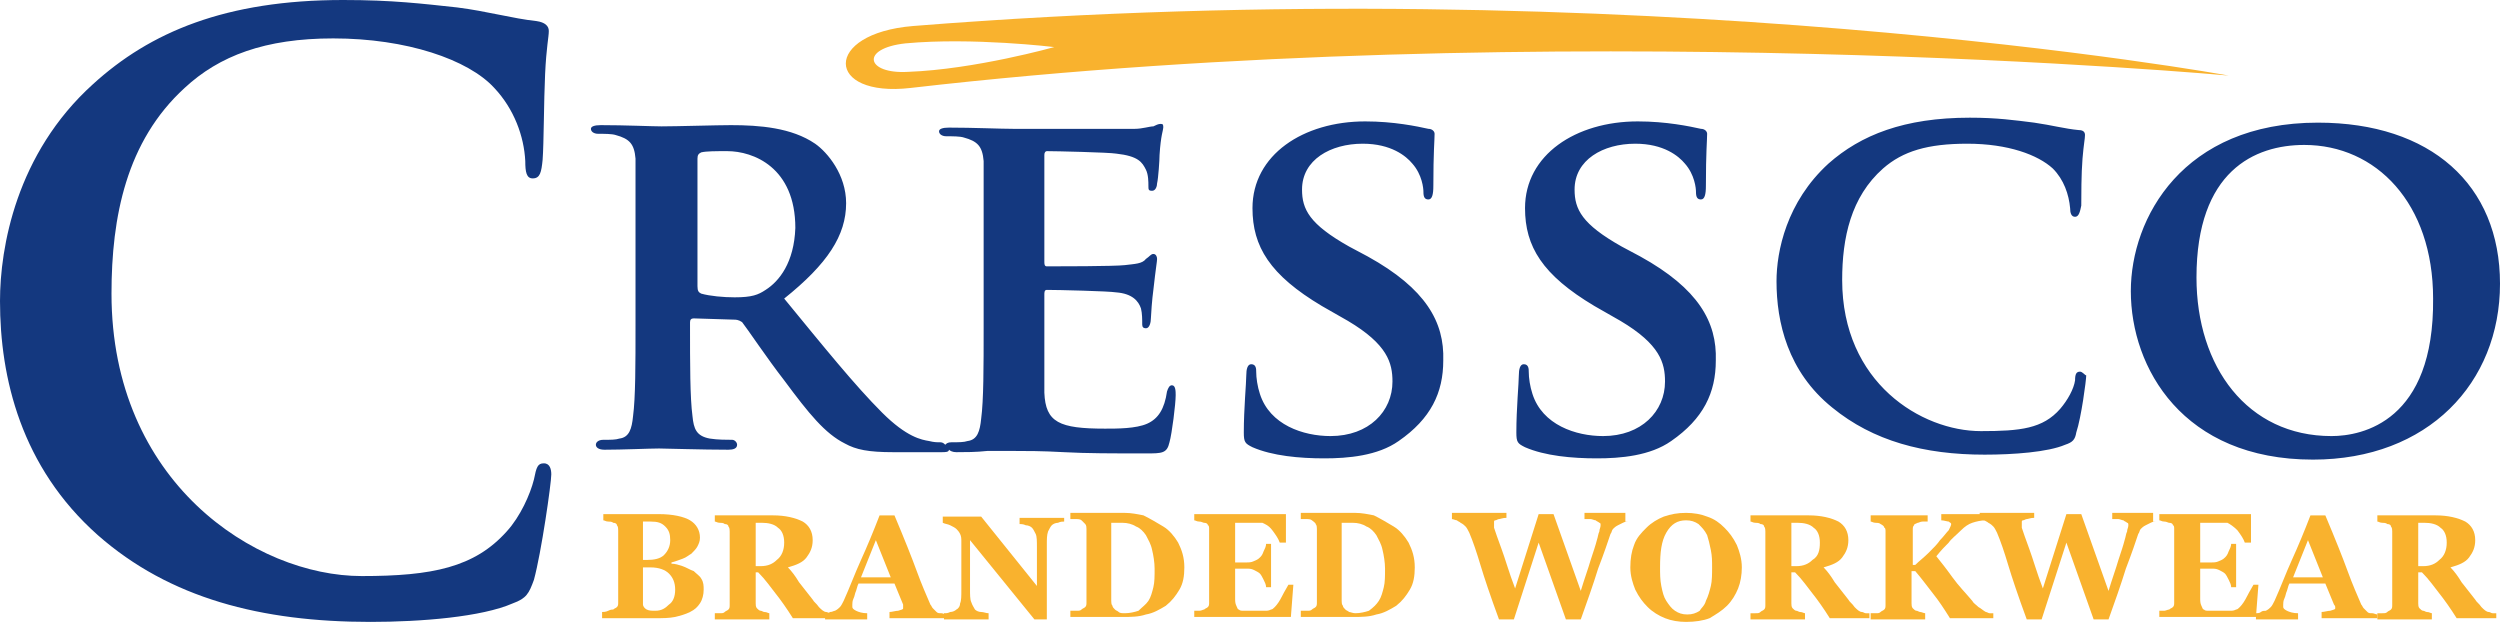
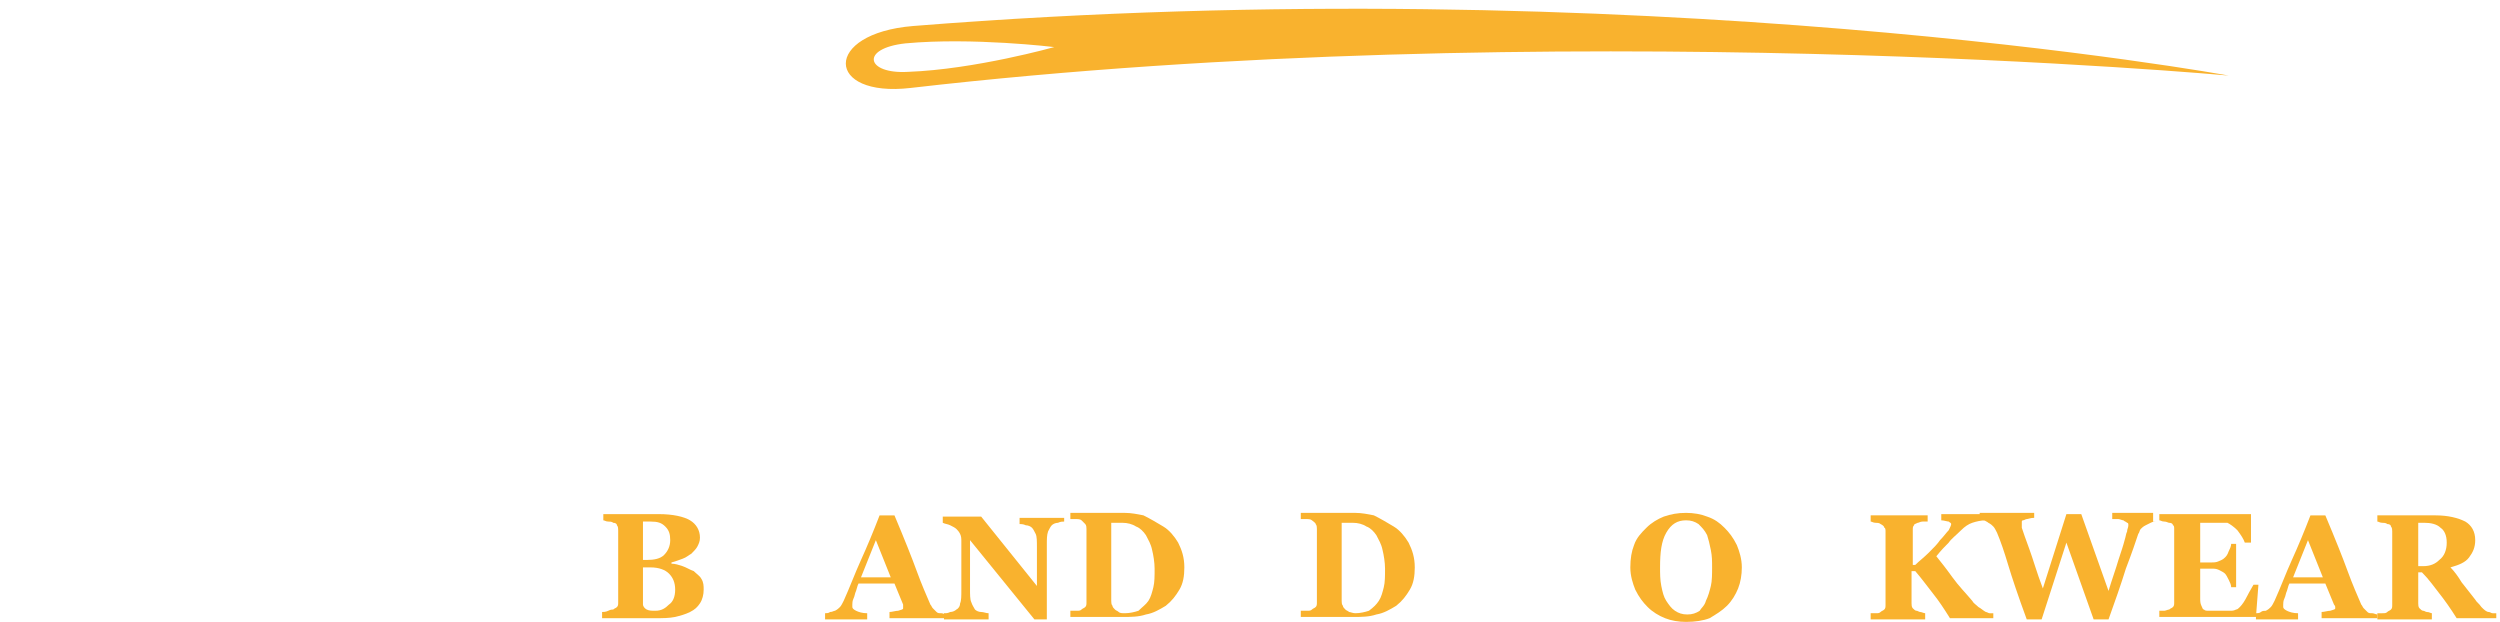
<svg xmlns="http://www.w3.org/2000/svg" version="1.1" id="Layer_1" x="0px" y="0px" viewBox="0 0 201.8 50.2" style="enable-background:new 0 0 201.8 50.2;" xml:space="preserve">
  <style type="text/css">
	.st0{fill:#14387F;}
	.st1{fill:#F9B22E;}
</style>
  <g>
-     <path class="st0" d="M43.9,37.4c-0.5,0-0.6,0.3-0.8,1.3c-0.3,1.2-1.1,3-2.2,4.2c-2.6,2.9-6,3.6-11.7,3.6C20.6,46.5,9,38.9,9,23.7   c0-6.2,1.2-12.3,5.9-16.6c2.8-2.6,6.5-4,12-4c5.9,0,10.9,1.7,13,4c1.6,1.7,2.4,3.9,2.5,5.9c0,0.9,0.1,1.4,0.6,1.4   c0.6,0,0.7-0.5,0.8-1.5c0.1-1.3,0.1-4.8,0.2-6.9c0.1-2.2,0.3-3,0.3-3.5c0-0.4-0.3-0.7-1-0.8c-1.9-0.2-4-0.8-6.4-1.1   C34.1,0.3,31.7,0,27.7,0C18.2,0,12.1,2.6,7.5,6.8C1.3,12.4,0,20,0,24.3c0,6.2,1.7,13.4,7.9,18.9c5.8,5.1,13.2,7,22,7   c4.1,0,9-0.4,11.5-1.5c1.1-0.4,1.3-0.8,1.7-1.9c0.6-2.2,1.4-7.8,1.4-8.5C44.5,37.9,44.4,37.4,43.9,37.4z M167.9,30   c-0.3,0-0.4,0.2-0.4,0.7c-0.1,0.7-0.6,1.6-1.2,2.3c-1.4,1.6-3.2,1.8-6.4,1.8c-4.8,0-11.2-3.9-11.2-12.2c0-3.4,0.7-6.7,3.3-9   c1.6-1.4,3.6-2,6.8-2c3.3,0,5.7,0.9,6.9,2c0.9,0.9,1.3,2.1,1.4,3.2c0,0.4,0.1,0.7,0.4,0.7c0.3,0,0.4-0.4,0.5-0.9   c0-0.7,0-2.6,0.1-3.8c0.1-1.2,0.2-1.6,0.2-1.9c0-0.2-0.1-0.4-0.5-0.4c-1.1-0.1-2.2-0.4-3.6-0.6c-1.6-0.2-3-0.4-5.2-0.4   c-5.3,0-8.8,1.4-11.4,3.7c-3.4,3.1-4.2,7.1-4.2,9.5c0,3.3,0.9,7.3,4.5,10.2c3.3,2.7,7.4,3.8,12.3,3.8c2.3,0,5.1-0.2,6.5-0.8   c0.6-0.2,0.8-0.4,0.9-1c0.4-1.2,0.8-4.2,0.8-4.6C168.3,30.3,168.1,30,167.9,30z M187.1,9.9c-10.9,0-15.1,7.7-15.1,13.6   c0,6.2,4.2,13.6,14.7,13.6c9.3,0,15.1-6.2,15.1-14.2S196.2,9.9,187.1,9.9z M188.2,35.2c-6.8,0-10.9-5.6-10.9-12.8   c0-8.6,4.7-10.7,8.7-10.7c5.8,0,10.4,4.7,10.4,12.4C196.5,34,190.7,35.2,188.2,35.2z M110.4,20.7l-1.5-0.8c-3.2-1.8-3.8-3-3.8-4.6   c0-2.4,2.3-3.7,4.9-3.7c2.3,0,3.5,1,4,1.6c0.8,0.9,0.9,2,0.9,2.3c0,0.4,0.1,0.6,0.4,0.6c0.3,0,0.4-0.4,0.4-1.1   c0-2.7,0.1-3.7,0.1-4.2c0-0.2-0.2-0.4-0.5-0.4c-0.9-0.2-2.8-0.6-5.1-0.6c-5,0-9.1,2.7-9.1,7c0,3.1,1.4,5.4,5.6,7.9l2.1,1.2   c3.2,1.9,3.6,3.4,3.6,4.9c0,2.4-1.9,4.4-5,4.4c-2.2,0-4.9-0.9-5.7-3.4c-0.2-0.6-0.3-1.3-0.3-1.8c0-0.2,0-0.6-0.4-0.6   c-0.3,0-0.4,0.4-0.4,0.9c0,0.6-0.2,2.7-0.2,4.6c0,0.8,0.1,0.9,0.7,1.2c1.6,0.7,3.8,0.9,5.8,0.9c1.9,0,4.3-0.2,6-1.4   c2.6-1.8,3.6-3.9,3.6-6.5C116.6,26,115.1,23.3,110.4,20.7z M94.6,31.1c-0.2,0-0.3,0.2-0.4,0.5c-0.2,1.4-0.7,2.2-1.6,2.6   c-0.9,0.4-2.4,0.4-3.4,0.4c-3.7,0-4.8-0.5-4.9-2.9c0-1,0-4,0-5.1v-2.8c0-0.2,0-0.4,0.2-0.4c0.9,0,5,0.1,5.6,0.2   c1.3,0.1,1.8,0.7,2,1.3c0.1,0.4,0.1,0.9,0.1,1.3c0,0.2,0.1,0.3,0.3,0.3c0.3,0,0.4-0.5,0.4-0.8c0-0.2,0.1-1.6,0.2-2.3   c0.2-1.8,0.3-2.3,0.3-2.5c0-0.2-0.1-0.4-0.3-0.4c-0.2,0-0.3,0.2-0.6,0.4c-0.3,0.4-0.9,0.4-1.7,0.5c-0.8,0.1-5.5,0.1-6.3,0.1   c-0.2,0-0.2-0.2-0.2-0.4v-8.6c0-0.2,0.1-0.3,0.2-0.3c0.7,0,5,0.1,5.6,0.2c1.8,0.2,2.1,0.7,2.4,1.3c0.2,0.4,0.2,1,0.2,1.3   c0,0.3,0,0.4,0.3,0.4c0.3,0,0.4-0.4,0.4-0.6c0.1-0.4,0.2-1.9,0.2-2.3c0.1-1.6,0.3-2,0.3-2.2c0-0.2,0-0.3-0.2-0.3   c-0.2,0-0.4,0.1-0.6,0.2c-0.3,0-0.9,0.2-1.5,0.2c-0.7,0-8.7,0-9.8,0c-1,0-3.3-0.1-5.2-0.1c-0.5,0-0.8,0.1-0.8,0.3   c0,0.2,0.2,0.4,0.6,0.4c0.5,0,1.1,0,1.4,0.1c1.1,0.3,1.5,0.7,1.6,1.9c0,1.1,0,2.1,0,7.3v6.1c0,3.2,0,5.9-0.2,7.4   c-0.1,1-0.3,1.7-1.1,1.8c-0.3,0.1-0.7,0.1-1.3,0.1c-0.3,0-0.4,0.1-0.5,0.2c-0.1-0.1-0.2-0.2-0.4-0.2c-0.3,0-0.5,0-0.9-0.1   c-0.6-0.1-1.8-0.3-3.8-2.3c-2.2-2.2-4.7-5.3-7.9-9.2c3.5-2.8,5-5.1,5-7.7c0-2.3-1.5-4.1-2.5-4.8c-1.9-1.3-4.5-1.5-6.8-1.5   c-1.1,0-4.4,0.1-5.6,0.1c-0.7,0-3-0.1-4.9-0.1c-0.5,0-0.8,0.1-0.8,0.3c0,0.2,0.2,0.4,0.6,0.4c0.5,0,1.1,0,1.4,0.1   c1.1,0.3,1.5,0.7,1.6,1.9c0,1.1,0,2.1,0,7.3v6.1c0,3.2,0,5.9-0.2,7.4c-0.1,1-0.3,1.7-1.1,1.8c-0.3,0.1-0.7,0.1-1.3,0.1   c-0.4,0-0.6,0.2-0.6,0.4c0,0.2,0.2,0.4,0.7,0.4c1.4,0,3.7-0.1,4.4-0.1c0.5,0,3.5,0.1,5.6,0.1c0.4,0,0.7-0.1,0.7-0.4   c0-0.2-0.2-0.4-0.4-0.4c-0.4,0-1.2,0-1.8-0.1c-1.1-0.2-1.3-0.8-1.4-1.8c-0.2-1.5-0.2-4.2-0.2-7.4V26c0-0.2,0.1-0.3,0.3-0.3l3.2,0.1   c0.2,0,0.4,0,0.7,0.2c0.4,0.5,2,2.9,3.4,4.7c2,2.7,3.3,4.3,4.9,5.1c0.9,0.5,1.9,0.7,3.9,0.7H76c0.3,0,0.6,0,0.6-0.2   c0.1,0.1,0.3,0.2,0.6,0.2c0.7,0,1.6,0,2.5-0.1c0.9,0,1.6,0,2,0c1.1,0,2.4,0,4.2,0.1c1.8,0.1,3.9,0.1,6.6,0.1c1.3,0,1.7,0,1.9-0.9   c0.2-0.7,0.5-3.1,0.5-3.8C94.9,31.6,94.9,31.1,94.6,31.1z M61.8,23.4c-0.6,0.4-1.1,0.6-2.5,0.6c-0.9,0-2-0.1-2.7-0.3   c-0.2-0.1-0.3-0.2-0.3-0.6V12.8c0-0.3,0.1-0.4,0.3-0.5c0.4-0.1,1.2-0.1,2.1-0.1c2.1,0,5.5,1.3,5.5,6.2   C64.1,21.2,62.9,22.7,61.8,23.4z M132.4,20.7l-1.5-0.8c-3.2-1.8-3.8-3-3.8-4.6c0-2.4,2.3-3.7,4.9-3.7c2.3,0,3.5,1,4,1.6   c0.8,0.9,0.9,2,0.9,2.3c0,0.4,0.1,0.6,0.4,0.6c0.3,0,0.4-0.4,0.4-1.1c0-2.7,0.1-3.7,0.1-4.2c0-0.2-0.2-0.4-0.5-0.4   c-0.9-0.2-2.8-0.6-5.1-0.6c-5,0-9.1,2.7-9.1,7c0,3.1,1.4,5.4,5.6,7.9l2.1,1.2c3.2,1.9,3.6,3.4,3.6,4.9c0,2.4-1.9,4.4-5,4.4   c-2.2,0-4.9-0.9-5.7-3.4c-0.2-0.6-0.3-1.3-0.3-1.8c0-0.2,0-0.6-0.4-0.6c-0.3,0-0.4,0.4-0.4,0.9c0,0.6-0.2,2.7-0.2,4.6   c0,0.8,0.1,0.9,0.7,1.2c1.6,0.7,3.8,0.9,5.8,0.9c1.9,0,4.3-0.2,6-1.4c2.6-1.8,3.6-3.9,3.6-6.5C138.6,26,137.1,23.3,132.4,20.7z" />
    <path class="st1" d="M73.7,2.1c-7.3,0.6-7.1,5.8-0.2,5c52-6,106.4-1,106.4-1S132.4-2.6,73.7,2.1z M73.3,5.8   c-3.4,0.2-3.9-1.9-0.2-2.3C78.5,3,85.1,3.8,85.1,3.8S78.7,5.6,73.3,5.8z" />
  </g>
  <g>
    <path class="st1" d="M56,46.1c0.2,0.2,0.5,0.4,0.6,0.6c0.2,0.3,0.2,0.6,0.2,0.9c0,0.4-0.1,0.8-0.3,1.1c-0.2,0.3-0.4,0.5-0.8,0.7   c-0.4,0.2-0.8,0.3-1.2,0.4c-0.5,0.1-1,0.1-1.6,0.1h-4.3v-0.5c0.1,0,0.3,0,0.5-0.1s0.3-0.1,0.4-0.1c0.1-0.1,0.2-0.1,0.3-0.2   c0.1-0.1,0.1-0.2,0.1-0.4v-5.8c0-0.1,0-0.3-0.1-0.4c0-0.1-0.1-0.2-0.3-0.2c-0.1-0.1-0.3-0.1-0.4-0.1c-0.2,0-0.3-0.1-0.4-0.1v-0.5   h4.5c1.1,0,2,0.2,2.5,0.5c0.5,0.3,0.8,0.8,0.8,1.4c0,0.3-0.1,0.5-0.2,0.7c-0.1,0.2-0.3,0.4-0.5,0.6c-0.2,0.1-0.4,0.3-0.7,0.4   c-0.3,0.1-0.5,0.2-0.9,0.3v0.1c0.3,0,0.6,0.1,0.9,0.2C55.4,45.8,55.7,46,56,46.1z M54.1,43.6c0-0.5-0.1-0.8-0.4-1.1   c-0.3-0.3-0.6-0.4-1.2-0.4c-0.1,0-0.2,0-0.3,0s-0.2,0-0.3,0v3.1h0.3c0.6,0,1.1-0.1,1.4-0.4C53.9,44.5,54.1,44.1,54.1,43.6z    M54.5,47.6c0-0.6-0.2-1-0.5-1.3c-0.3-0.3-0.8-0.5-1.5-0.5c-0.1,0-0.2,0-0.3,0c-0.1,0-0.2,0-0.3,0v3c0,0.1,0.1,0.3,0.3,0.4   c0.2,0.1,0.4,0.1,0.7,0.1c0.5,0,0.8-0.2,1.1-0.5C54.3,48.6,54.5,48.2,54.5,47.6z" />
-     <path class="st1" d="M67.2,49.9h-3.2c-0.5-0.8-1-1.5-1.4-2c-0.4-0.5-0.8-1.1-1.4-1.7H61v2.5c0,0.1,0,0.3,0.1,0.4   c0.1,0.1,0.2,0.2,0.3,0.2c0.1,0,0.2,0.1,0.3,0.1c0.2,0,0.3,0.1,0.4,0.1v0.5h-4.4v-0.5c0.1,0,0.3,0,0.4,0c0.2,0,0.3,0,0.4-0.1   c0.1-0.1,0.2-0.1,0.3-0.2c0.1-0.1,0.1-0.2,0.1-0.4v-5.9c0-0.1,0-0.3-0.1-0.4c0-0.1-0.1-0.2-0.3-0.2c-0.1-0.1-0.3-0.1-0.4-0.1   c-0.2,0-0.3-0.1-0.4-0.1v-0.5h4.7c1,0,1.8,0.2,2.4,0.5c0.5,0.3,0.8,0.8,0.8,1.5c0,0.6-0.2,1-0.5,1.4c-0.3,0.4-0.8,0.6-1.5,0.8   c0.3,0.3,0.6,0.7,0.9,1.2c0.4,0.5,0.7,0.9,1.1,1.4c0.1,0.2,0.3,0.3,0.5,0.6c0.2,0.2,0.4,0.4,0.6,0.4c0.1,0,0.2,0.1,0.3,0.1   c0.1,0,0.2,0,0.3,0V49.9z M63.3,43.8c0-0.6-0.2-1-0.5-1.2c-0.3-0.3-0.8-0.4-1.3-0.4H61v3.5h0.4c0.6,0,1-0.2,1.3-0.5   C63.1,44.9,63.3,44.4,63.3,43.8z" />
    <path class="st1" d="M76.3,49.9h-4.5v-0.5c0.2,0,0.5-0.1,0.7-0.1c0.3-0.1,0.4-0.1,0.4-0.2c0,0,0-0.1,0-0.1c0,0,0-0.1,0-0.2   l-0.7-1.7h-2.9c-0.1,0.2-0.1,0.3-0.2,0.6c-0.1,0.2-0.1,0.4-0.2,0.6c-0.1,0.2-0.1,0.4-0.1,0.5c0,0.1,0,0.2,0,0.2   c0,0.1,0.1,0.2,0.3,0.3c0.2,0.1,0.5,0.2,0.9,0.2v0.5h-3.4v-0.5c0.1,0,0.3,0,0.4-0.1c0.2,0,0.3-0.1,0.4-0.1c0.2-0.1,0.3-0.2,0.4-0.3   c0.1-0.1,0.2-0.3,0.3-0.5c0.5-1.1,0.9-2.2,1.4-3.3c0.5-1.1,1-2.3,1.5-3.6h1.2c0.8,1.9,1.4,3.4,1.8,4.5c0.4,1.1,0.8,2,1.1,2.7   c0.1,0.1,0.1,0.2,0.2,0.3c0.1,0.1,0.2,0.2,0.3,0.3c0.1,0.1,0.2,0.1,0.4,0.1c0.1,0,0.3,0.1,0.4,0.1V49.9z M71.9,46.6l-1.2-3l-1.2,3   H71.9z" />
    <path class="st1" d="M85.9,42.1c-0.1,0-0.3,0-0.5,0.1c-0.2,0-0.4,0.1-0.5,0.2c-0.1,0.1-0.2,0.3-0.3,0.5c-0.1,0.3-0.1,0.6-0.1,1.1   V50h-1l-5.2-6.4v3.9c0,0.5,0,0.9,0.1,1.1c0.1,0.3,0.2,0.4,0.3,0.6c0.1,0.1,0.3,0.2,0.5,0.2s0.4,0.1,0.6,0.1v0.5h-3.6v-0.5   c0.2,0,0.3,0,0.5-0.1c0.2,0,0.4-0.1,0.5-0.2c0.2-0.1,0.3-0.3,0.3-0.5c0.1-0.2,0.1-0.6,0.1-1.1v-3.9c0-0.2,0-0.4-0.1-0.6   c-0.1-0.2-0.2-0.3-0.3-0.4c-0.1-0.1-0.3-0.2-0.5-0.3c-0.2-0.1-0.4-0.1-0.6-0.2v-0.5h3.1l4.5,5.6v-3.1c0-0.5,0-0.9-0.1-1.1   c-0.1-0.2-0.2-0.4-0.3-0.5c-0.1-0.1-0.3-0.2-0.5-0.2c-0.2-0.1-0.4-0.1-0.5-0.1v-0.5h3.6V42.1z" />
    <path class="st1" d="M93.9,42.5c0.5,0.3,0.9,0.8,1.2,1.3c0.3,0.6,0.5,1.2,0.5,2c0,0.7-0.1,1.3-0.4,1.8c-0.3,0.5-0.6,0.9-1.1,1.3   c-0.5,0.3-1,0.6-1.6,0.7c-0.6,0.2-1.2,0.2-1.9,0.2h-4.2v-0.5c0.1,0,0.3,0,0.5,0c0.2,0,0.3,0,0.4-0.1c0.1-0.1,0.2-0.1,0.3-0.2   c0.1-0.1,0.1-0.2,0.1-0.4v-5.9c0-0.1,0-0.3-0.1-0.4c-0.1-0.1-0.2-0.2-0.3-0.3c-0.1-0.1-0.3-0.1-0.5-0.1c-0.2,0-0.3,0-0.4,0v-0.5   h4.4c0.5,0,1,0.1,1.5,0.2C92.9,41.9,93.4,42.2,93.9,42.5z M92.7,48.5c0.2-0.3,0.3-0.7,0.4-1.1c0.1-0.4,0.1-0.9,0.1-1.5   c0-0.5-0.1-1.1-0.2-1.5c-0.1-0.5-0.3-0.8-0.5-1.2c-0.2-0.3-0.5-0.6-0.8-0.7c-0.3-0.2-0.7-0.3-1.1-0.3c-0.1,0-0.3,0-0.5,0   c-0.2,0-0.3,0-0.4,0v6.3c0,0.1,0,0.3,0.1,0.4c0,0.1,0.1,0.2,0.2,0.3c0.1,0.1,0.2,0.1,0.3,0.2s0.3,0.1,0.5,0.1   c0.4,0,0.8-0.1,1.1-0.2C92.2,49,92.5,48.8,92.7,48.5z" />
-     <path class="st1" d="M103.7,43.8h-0.4c-0.1-0.3-0.3-0.6-0.6-1s-0.6-0.5-0.8-0.6c-0.1,0-0.3,0-0.5,0c-0.2,0-0.4,0-0.5,0h-1.2v3.2   h0.9c0.2,0,0.4,0,0.6-0.1c0.2-0.1,0.3-0.1,0.5-0.3c0.1-0.1,0.2-0.2,0.3-0.5c0.1-0.2,0.2-0.4,0.2-0.6h0.4v3.5h-0.4   c0-0.2-0.1-0.4-0.2-0.6c-0.1-0.2-0.2-0.4-0.3-0.5c-0.1-0.1-0.3-0.2-0.5-0.3c-0.2-0.1-0.4-0.1-0.6-0.1h-0.9v2.4c0,0.2,0,0.4,0.1,0.6   s0.1,0.3,0.2,0.3c0.1,0.1,0.2,0.1,0.4,0.1c0.2,0,0.4,0,0.7,0c0.1,0,0.3,0,0.5,0c0.2,0,0.4,0,0.5,0c0.2,0,0.3,0,0.5-0.1   c0.1,0,0.2-0.1,0.3-0.2c0.2-0.2,0.4-0.5,0.6-0.9c0.2-0.4,0.4-0.7,0.5-0.9h0.4l-0.2,2.6h-7.8v-0.5c0.1,0,0.3,0,0.4,0   c0.2,0,0.3-0.1,0.4-0.1c0.1-0.1,0.2-0.1,0.3-0.2c0.1-0.1,0.1-0.2,0.1-0.4v-5.9c0-0.1,0-0.3-0.1-0.3c0-0.1-0.1-0.2-0.3-0.2   c-0.1,0-0.2-0.1-0.4-0.1c-0.2,0-0.3-0.1-0.4-0.1v-0.5h7.4V43.8z" />
    <path class="st1" d="M112.5,42.5c0.5,0.3,0.9,0.8,1.2,1.3c0.3,0.6,0.5,1.2,0.5,2c0,0.7-0.1,1.3-0.4,1.8c-0.3,0.5-0.6,0.9-1.1,1.3   c-0.5,0.3-1,0.6-1.6,0.7c-0.6,0.2-1.2,0.2-1.9,0.2H105v-0.5c0.1,0,0.3,0,0.5,0c0.2,0,0.3,0,0.4-0.1c0.1-0.1,0.2-0.1,0.3-0.2   c0.1-0.1,0.1-0.2,0.1-0.4v-5.9c0-0.1,0-0.3-0.1-0.4c0-0.1-0.2-0.2-0.3-0.3c-0.1-0.1-0.3-0.1-0.5-0.1c-0.2,0-0.3,0-0.4,0v-0.5h4.4   c0.5,0,1,0.1,1.5,0.2C111.5,41.9,112,42.2,112.5,42.5z M111.3,48.5c0.2-0.3,0.3-0.7,0.4-1.1s0.1-0.9,0.1-1.5c0-0.5-0.1-1.1-0.2-1.5   c-0.1-0.5-0.3-0.8-0.5-1.2c-0.2-0.3-0.5-0.6-0.8-0.7c-0.3-0.2-0.7-0.3-1.1-0.3c-0.1,0-0.3,0-0.5,0c-0.2,0-0.3,0-0.4,0v6.3   c0,0.1,0,0.3,0.1,0.4c0,0.1,0.1,0.2,0.2,0.3c0.1,0.1,0.2,0.1,0.3,0.2c0.1,0,0.3,0.1,0.5,0.1c0.4,0,0.8-0.1,1.1-0.2   C110.9,49,111.1,48.8,111.3,48.5z" />
-     <path class="st1" d="M131.4,42.1c-0.1,0-0.2,0-0.4,0.1s-0.2,0.1-0.4,0.2c-0.2,0.1-0.3,0.2-0.4,0.3c-0.1,0.1-0.1,0.3-0.2,0.4   c-0.2,0.6-0.5,1.5-1,2.8c-0.4,1.3-0.9,2.7-1.4,4.1h-1.2l-2.2-6.2l-2,6.2h-1.2c-0.7-1.9-1.2-3.4-1.5-4.4c-0.3-1-0.6-1.9-0.9-2.6   c-0.1-0.2-0.2-0.4-0.3-0.5c-0.1-0.1-0.2-0.2-0.4-0.3c-0.1-0.1-0.2-0.1-0.3-0.2c-0.1,0-0.3-0.1-0.4-0.1v-0.5h4.4v0.4   c-0.3,0-0.5,0.1-0.6,0.1c-0.1,0-0.2,0.1-0.3,0.1c-0.1,0-0.1,0.1-0.1,0.1c0,0,0,0.1,0,0.1c0,0.1,0,0.1,0,0.2c0,0.1,0,0.1,0,0.2   c0.1,0.3,0.3,0.9,0.6,1.7c0.3,0.8,0.6,1.9,1.1,3.2l1.9-6h1.2l2.2,6.2c0.3-1,0.6-1.8,0.8-2.5c0.2-0.6,0.4-1.2,0.5-1.6   c0.1-0.3,0.1-0.5,0.2-0.7c0-0.2,0.1-0.3,0.1-0.5c0-0.1,0-0.2-0.1-0.2c-0.1-0.1-0.2-0.1-0.3-0.2c-0.1,0-0.3-0.1-0.4-0.1   c-0.2,0-0.3,0-0.5,0v-0.5h3.3V42.1z" />
    <path class="st1" d="M139.2,42.6c0.4,0.4,0.7,0.8,1,1.4c0.2,0.5,0.4,1.1,0.4,1.8c0,0.6-0.1,1.2-0.3,1.7c-0.2,0.5-0.5,1-0.9,1.4   c-0.4,0.4-0.9,0.7-1.4,1c-0.5,0.2-1.2,0.3-1.9,0.3c-0.6,0-1.2-0.1-1.7-0.3c-0.5-0.2-1-0.5-1.4-0.9c-0.4-0.4-0.7-0.8-1-1.4   c-0.2-0.5-0.4-1.1-0.4-1.8c0-0.7,0.1-1.3,0.3-1.8c0.2-0.6,0.6-1,1-1.4c0.4-0.4,0.9-0.7,1.4-0.9c0.6-0.2,1.1-0.3,1.8-0.3   c0.6,0,1.2,0.1,1.7,0.3C138.4,41.9,138.8,42.2,139.2,42.6z M137.7,48.5c0.2-0.4,0.3-0.8,0.4-1.2c0.1-0.4,0.1-1,0.1-1.5   c0-0.5,0-0.9-0.1-1.4c-0.1-0.5-0.2-0.9-0.3-1.2c-0.2-0.4-0.4-0.6-0.7-0.9c-0.3-0.2-0.6-0.3-1-0.3c-0.7,0-1.2,0.3-1.6,1   c-0.4,0.7-0.5,1.6-0.5,2.8c0,0.5,0,1,0.1,1.5c0.1,0.5,0.2,0.9,0.4,1.2c0.2,0.3,0.4,0.6,0.7,0.8c0.3,0.2,0.6,0.3,1,0.3   c0.4,0,0.7-0.1,1-0.3C137.3,49.1,137.6,48.9,137.7,48.5z" />
-     <path class="st1" d="M150.9,49.9h-3.2c-0.5-0.8-1-1.5-1.4-2c-0.4-0.5-0.8-1.1-1.4-1.7h-0.3v2.5c0,0.1,0,0.3,0.1,0.4   c0.1,0.1,0.2,0.2,0.3,0.2c0.1,0,0.2,0.1,0.3,0.1c0.2,0,0.3,0.1,0.4,0.1v0.5h-4.4v-0.5c0.1,0,0.3,0,0.4,0c0.2,0,0.3,0,0.4-0.1   c0.1-0.1,0.2-0.1,0.3-0.2c0.1-0.1,0.1-0.2,0.1-0.4v-5.9c0-0.1,0-0.3-0.1-0.4c0-0.1-0.1-0.2-0.3-0.2c-0.1-0.1-0.3-0.1-0.4-0.1   c-0.2,0-0.3-0.1-0.4-0.1v-0.5h4.7c1,0,1.8,0.2,2.4,0.5c0.5,0.3,0.8,0.8,0.8,1.5c0,0.6-0.2,1-0.5,1.4c-0.3,0.4-0.8,0.6-1.5,0.8   c0.3,0.3,0.6,0.7,0.9,1.2c0.4,0.5,0.7,0.9,1.1,1.4c0.1,0.2,0.3,0.3,0.5,0.6c0.2,0.2,0.4,0.4,0.6,0.4c0.1,0,0.2,0.1,0.3,0.1   c0.1,0,0.2,0,0.3,0V49.9z M146.9,43.8c0-0.6-0.2-1-0.5-1.2c-0.3-0.3-0.8-0.4-1.3-0.4h-0.5v3.5h0.4c0.6,0,1-0.2,1.3-0.5   C146.8,44.9,146.9,44.4,146.9,43.8z" />
    <path class="st1" d="M160.7,49.9h-3.3c-0.5-0.8-0.9-1.4-1.3-1.9c-0.4-0.5-0.9-1.2-1.5-1.9h-0.3v2.6c0,0.1,0,0.3,0.1,0.4   c0.1,0.1,0.2,0.2,0.3,0.2c0.1,0,0.2,0.1,0.3,0.1c0.1,0,0.3,0.1,0.4,0.1v0.5h-4.4v-0.5c0.1,0,0.3,0,0.4,0c0.2,0,0.3,0,0.4-0.1   c0.1-0.1,0.2-0.1,0.3-0.2c0.1-0.1,0.1-0.2,0.1-0.4v-5.9c0-0.1,0-0.3-0.1-0.3c0-0.1-0.1-0.2-0.3-0.3c-0.1-0.1-0.3-0.1-0.4-0.1   c-0.2,0-0.3-0.1-0.4-0.1v-0.5h4.6v0.5c-0.1,0-0.3,0-0.4,0c-0.2,0-0.3,0.1-0.4,0.1c-0.2,0.1-0.3,0.1-0.3,0.2   c-0.1,0.1-0.1,0.2-0.1,0.4v2.8h0.2c0.3-0.3,0.7-0.6,1.1-1c0.4-0.4,0.7-0.7,0.9-1c0.3-0.3,0.5-0.6,0.7-0.8c0.1-0.2,0.2-0.4,0.2-0.5   c0-0.1-0.1-0.1-0.2-0.2c-0.1,0-0.4-0.1-0.6-0.1v-0.5h3.6v0.5c-0.4,0-0.8,0.1-1.1,0.2c-0.3,0.1-0.6,0.3-0.9,0.6   c-0.4,0.4-0.8,0.7-1,1c-0.3,0.3-0.6,0.6-1,1.1c0.4,0.5,0.8,1,1.3,1.7c0.5,0.7,1.1,1.3,1.6,1.9c0.1,0.2,0.3,0.3,0.5,0.5   c0.2,0.1,0.4,0.3,0.6,0.4c0.1,0,0.2,0.1,0.3,0.1c0.1,0,0.2,0,0.3,0V49.9z" />
    <path class="st1" d="M174,42.1c-0.1,0-0.2,0-0.4,0.1s-0.2,0.1-0.4,0.2c-0.2,0.1-0.3,0.2-0.4,0.3c-0.1,0.1-0.1,0.3-0.2,0.4   c-0.2,0.6-0.5,1.5-1,2.8c-0.4,1.3-0.9,2.7-1.4,4.1h-1.2l-2.2-6.2l-2,6.2h-1.2c-0.7-1.9-1.2-3.4-1.5-4.4c-0.3-1-0.6-1.9-0.9-2.6   c-0.1-0.2-0.2-0.4-0.3-0.5c-0.1-0.1-0.2-0.2-0.4-0.3c-0.1-0.1-0.2-0.1-0.3-0.2c-0.1,0-0.3-0.1-0.4-0.1v-0.5h4.4v0.4   c-0.3,0-0.5,0.1-0.6,0.1s-0.2,0.1-0.3,0.1c-0.1,0-0.1,0.1-0.1,0.1c0,0,0,0.1,0,0.1c0,0.1,0,0.1,0,0.2c0,0.1,0,0.1,0,0.2   c0.1,0.3,0.3,0.9,0.6,1.7c0.3,0.8,0.6,1.9,1.1,3.2l1.9-6h1.2l2.2,6.2c0.3-1,0.6-1.8,0.8-2.5c0.2-0.6,0.4-1.2,0.5-1.6   c0.1-0.3,0.1-0.5,0.2-0.7c0-0.2,0.1-0.3,0.1-0.5c0-0.1,0-0.2-0.1-0.2c-0.1-0.1-0.2-0.1-0.3-0.2c-0.1,0-0.3-0.1-0.4-0.1   c-0.2,0-0.3,0-0.5,0v-0.5h3.3V42.1z" />
    <path class="st1" d="M181.6,43.8h-0.4c-0.1-0.3-0.3-0.6-0.6-1c-0.3-0.3-0.6-0.5-0.8-0.6c-0.1,0-0.3,0-0.5,0s-0.4,0-0.5,0h-1.2v3.2   h0.9c0.2,0,0.4,0,0.6-0.1c0.2-0.1,0.3-0.1,0.5-0.3c0.1-0.1,0.2-0.2,0.3-0.5c0.1-0.2,0.2-0.4,0.2-0.6h0.4v3.5h-0.4   c0-0.2-0.1-0.4-0.2-0.6c-0.1-0.2-0.2-0.4-0.3-0.5c-0.1-0.1-0.3-0.2-0.5-0.3c-0.2-0.1-0.4-0.1-0.6-0.1h-0.9v2.4c0,0.2,0,0.4,0.1,0.6   s0.1,0.3,0.2,0.3c0.1,0.1,0.2,0.1,0.4,0.1c0.2,0,0.4,0,0.7,0c0.1,0,0.3,0,0.5,0s0.4,0,0.5,0c0.2,0,0.3,0,0.5-0.1   c0.1,0,0.2-0.1,0.3-0.2c0.2-0.2,0.4-0.5,0.6-0.9c0.2-0.4,0.4-0.7,0.5-0.9h0.4l-0.2,2.6h-7.8v-0.5c0.1,0,0.3,0,0.4,0   s0.3-0.1,0.4-0.1c0.1-0.1,0.2-0.1,0.3-0.2c0.1-0.1,0.1-0.2,0.1-0.4v-5.9c0-0.1,0-0.3-0.1-0.3c0-0.1-0.1-0.2-0.3-0.2   c-0.1,0-0.2-0.1-0.4-0.1c-0.2,0-0.3-0.1-0.4-0.1v-0.5h7.4V43.8z" />
    <path class="st1" d="M191.9,49.9h-4.5v-0.5c0.2,0,0.5-0.1,0.7-0.1c0.3-0.1,0.4-0.1,0.4-0.2c0,0,0-0.1,0-0.1c0,0,0-0.1-0.1-0.2   l-0.7-1.7h-2.9c-0.1,0.2-0.1,0.3-0.2,0.6c-0.1,0.2-0.1,0.4-0.2,0.6c-0.1,0.2-0.1,0.4-0.1,0.5c0,0.1,0,0.2,0,0.2   c0,0.1,0.1,0.2,0.3,0.3c0.2,0.1,0.5,0.2,0.9,0.2v0.5h-3.4v-0.5c0.1,0,0.3,0,0.4-0.1s0.3-0.1,0.4-0.1c0.2-0.1,0.3-0.2,0.4-0.3   c0.1-0.1,0.2-0.3,0.3-0.5c0.5-1.1,0.9-2.2,1.4-3.3c0.5-1.1,1-2.3,1.5-3.6h1.2c0.8,1.9,1.4,3.4,1.8,4.5c0.4,1.1,0.8,2,1.1,2.7   c0.1,0.1,0.1,0.2,0.2,0.3c0.1,0.1,0.2,0.2,0.3,0.3c0.1,0.1,0.2,0.1,0.4,0.1c0.1,0,0.3,0.1,0.4,0.1V49.9z M187.5,46.6l-1.2-3l-1.2,3   H187.5z" />
    <path class="st1" d="M201.5,49.9h-3.2c-0.5-0.8-1-1.5-1.4-2c-0.4-0.5-0.8-1.1-1.4-1.7h-0.3v2.5c0,0.1,0,0.3,0.1,0.4   c0.1,0.1,0.2,0.2,0.3,0.2c0.1,0,0.2,0.1,0.3,0.1c0.2,0,0.3,0.1,0.4,0.1v0.5h-4.4v-0.5c0.1,0,0.3,0,0.4,0c0.2,0,0.3,0,0.4-0.1   c0.1-0.1,0.2-0.1,0.3-0.2c0.1-0.1,0.1-0.2,0.1-0.4v-5.9c0-0.1,0-0.3-0.1-0.4c0-0.1-0.1-0.2-0.3-0.2c-0.1-0.1-0.3-0.1-0.4-0.1   c-0.2,0-0.3-0.1-0.4-0.1v-0.5h4.7c1,0,1.8,0.2,2.4,0.5c0.5,0.3,0.8,0.8,0.8,1.5c0,0.6-0.2,1-0.5,1.4c-0.3,0.4-0.8,0.6-1.5,0.8   c0.3,0.3,0.6,0.7,0.9,1.2c0.4,0.5,0.7,0.9,1.1,1.4c0.1,0.2,0.3,0.3,0.5,0.6c0.2,0.2,0.4,0.4,0.6,0.4c0.1,0,0.2,0.1,0.3,0.1   c0.1,0,0.2,0,0.3,0V49.9z M197.5,43.8c0-0.6-0.2-1-0.5-1.2c-0.3-0.3-0.8-0.4-1.3-0.4h-0.5v3.5h0.4c0.6,0,1-0.2,1.3-0.5   C197.3,44.9,197.5,44.4,197.5,43.8z" />
  </g>
</svg>